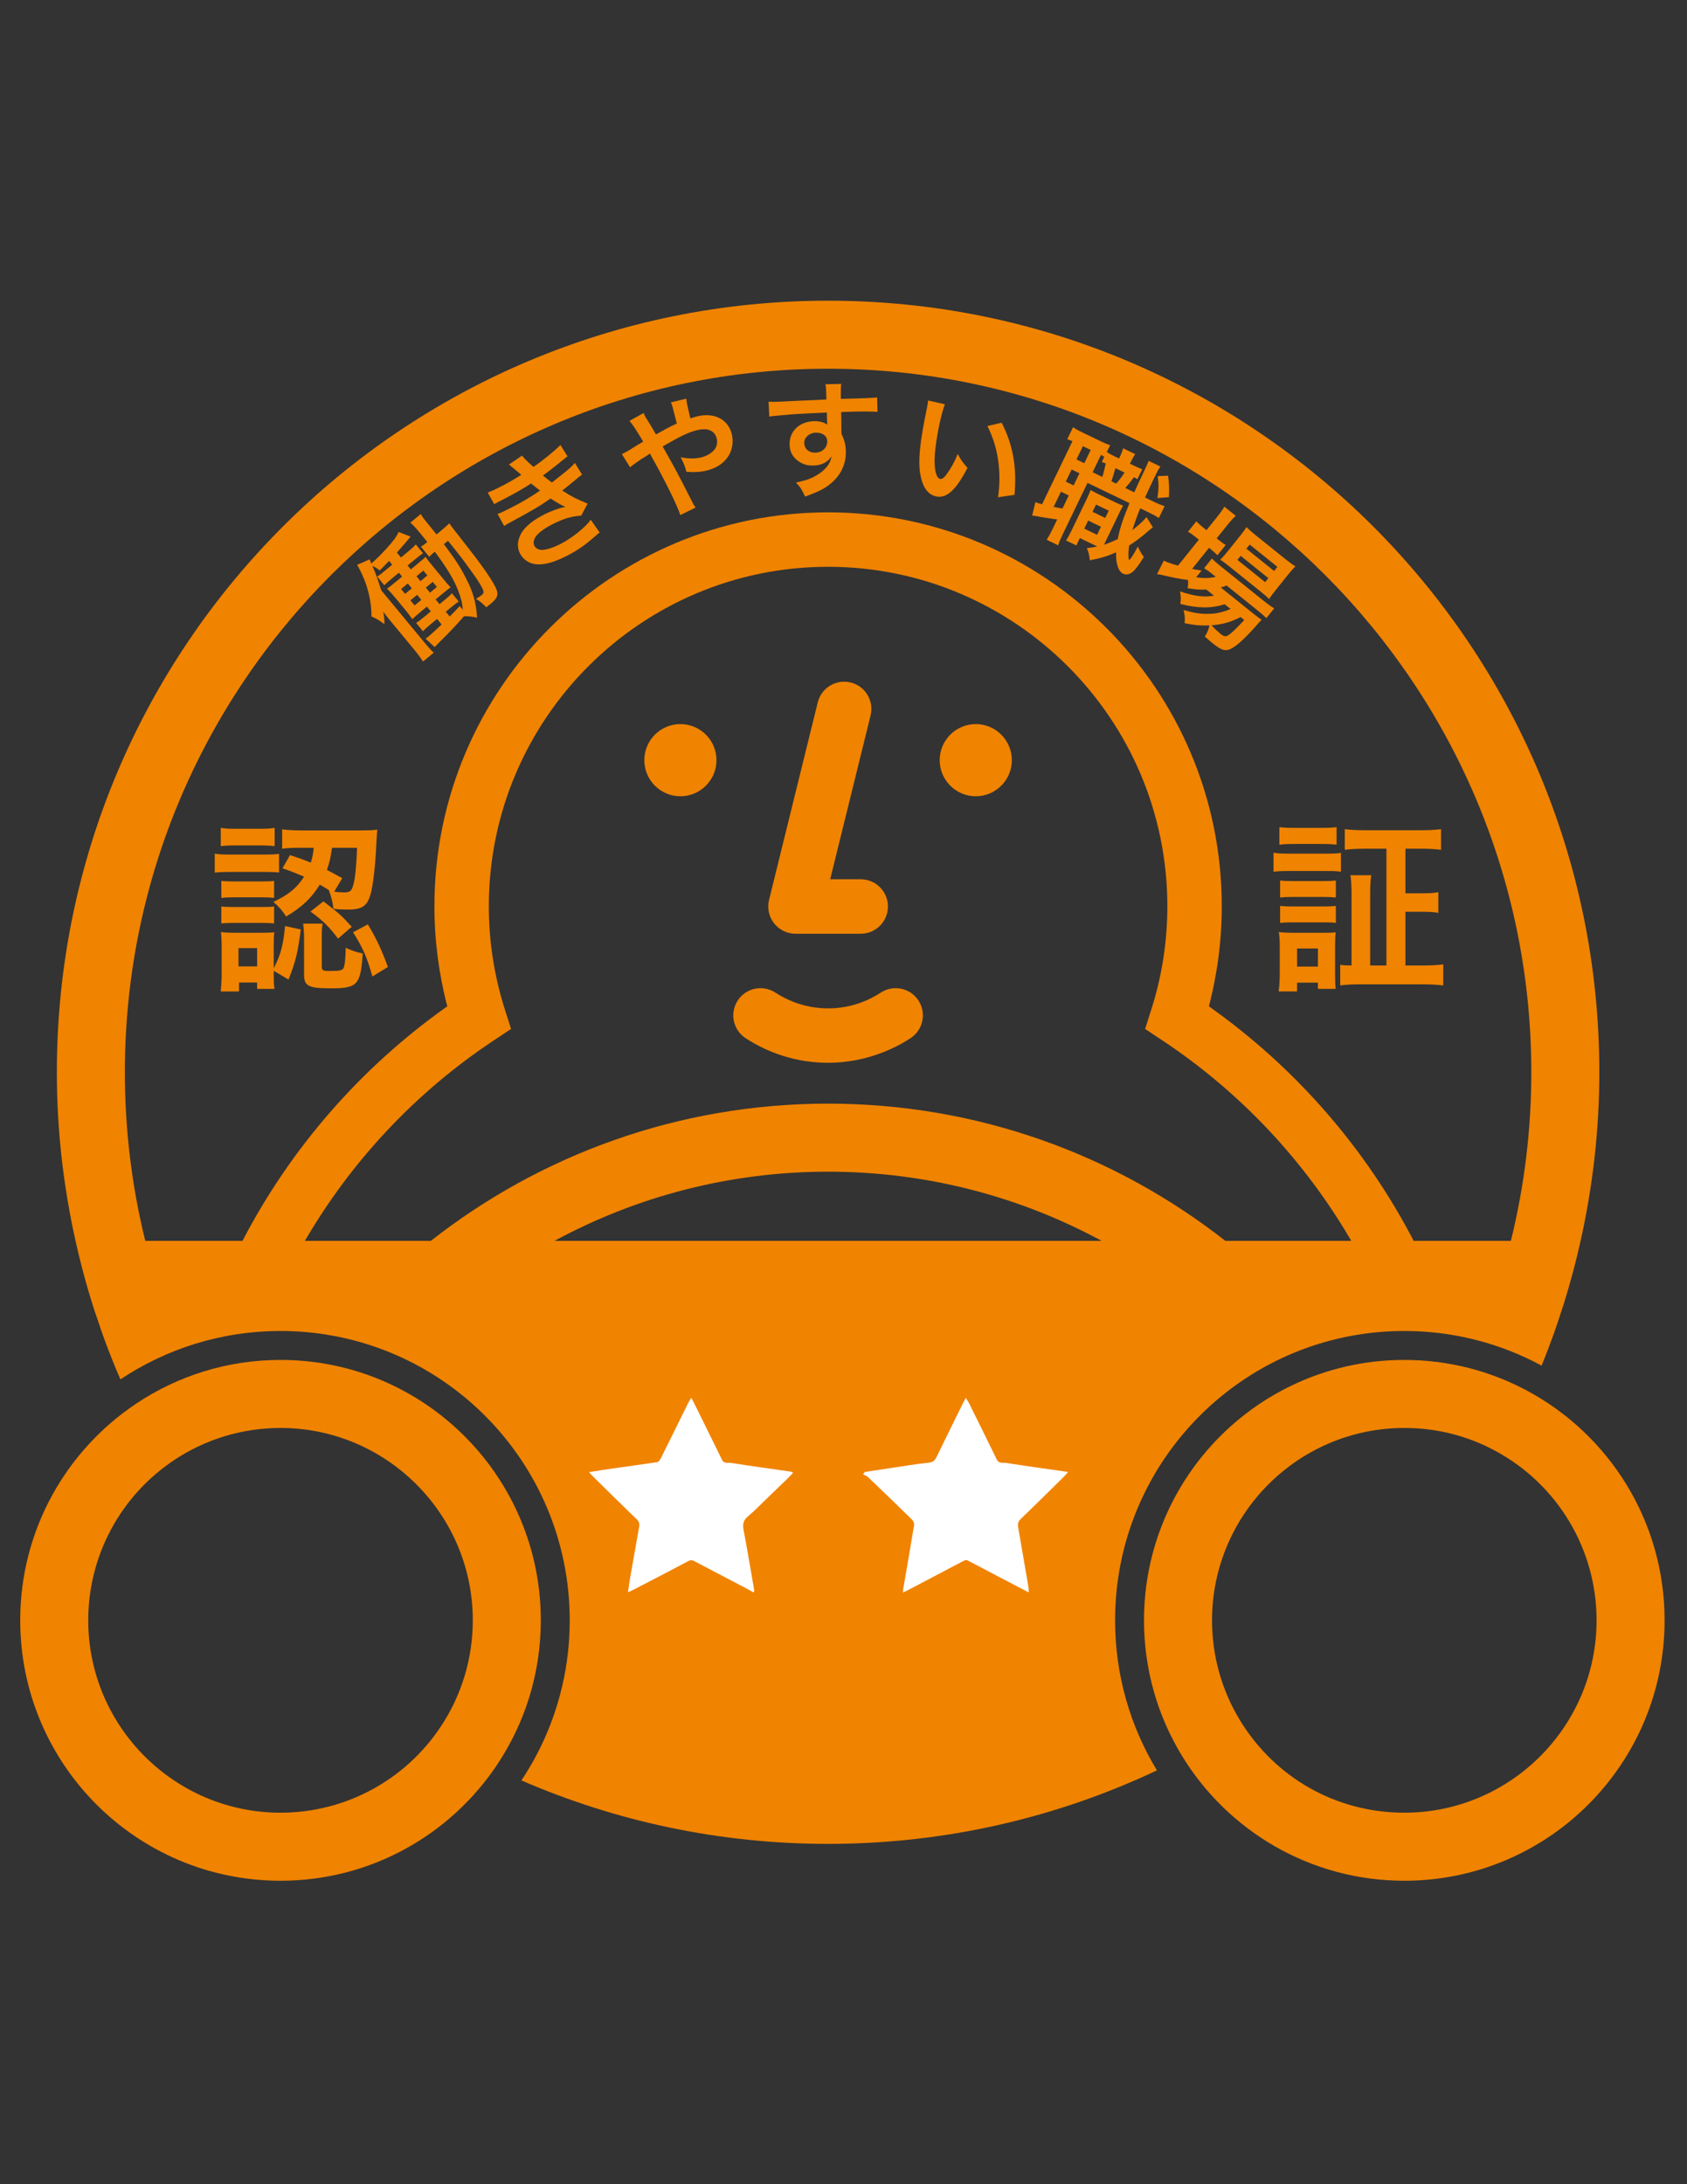
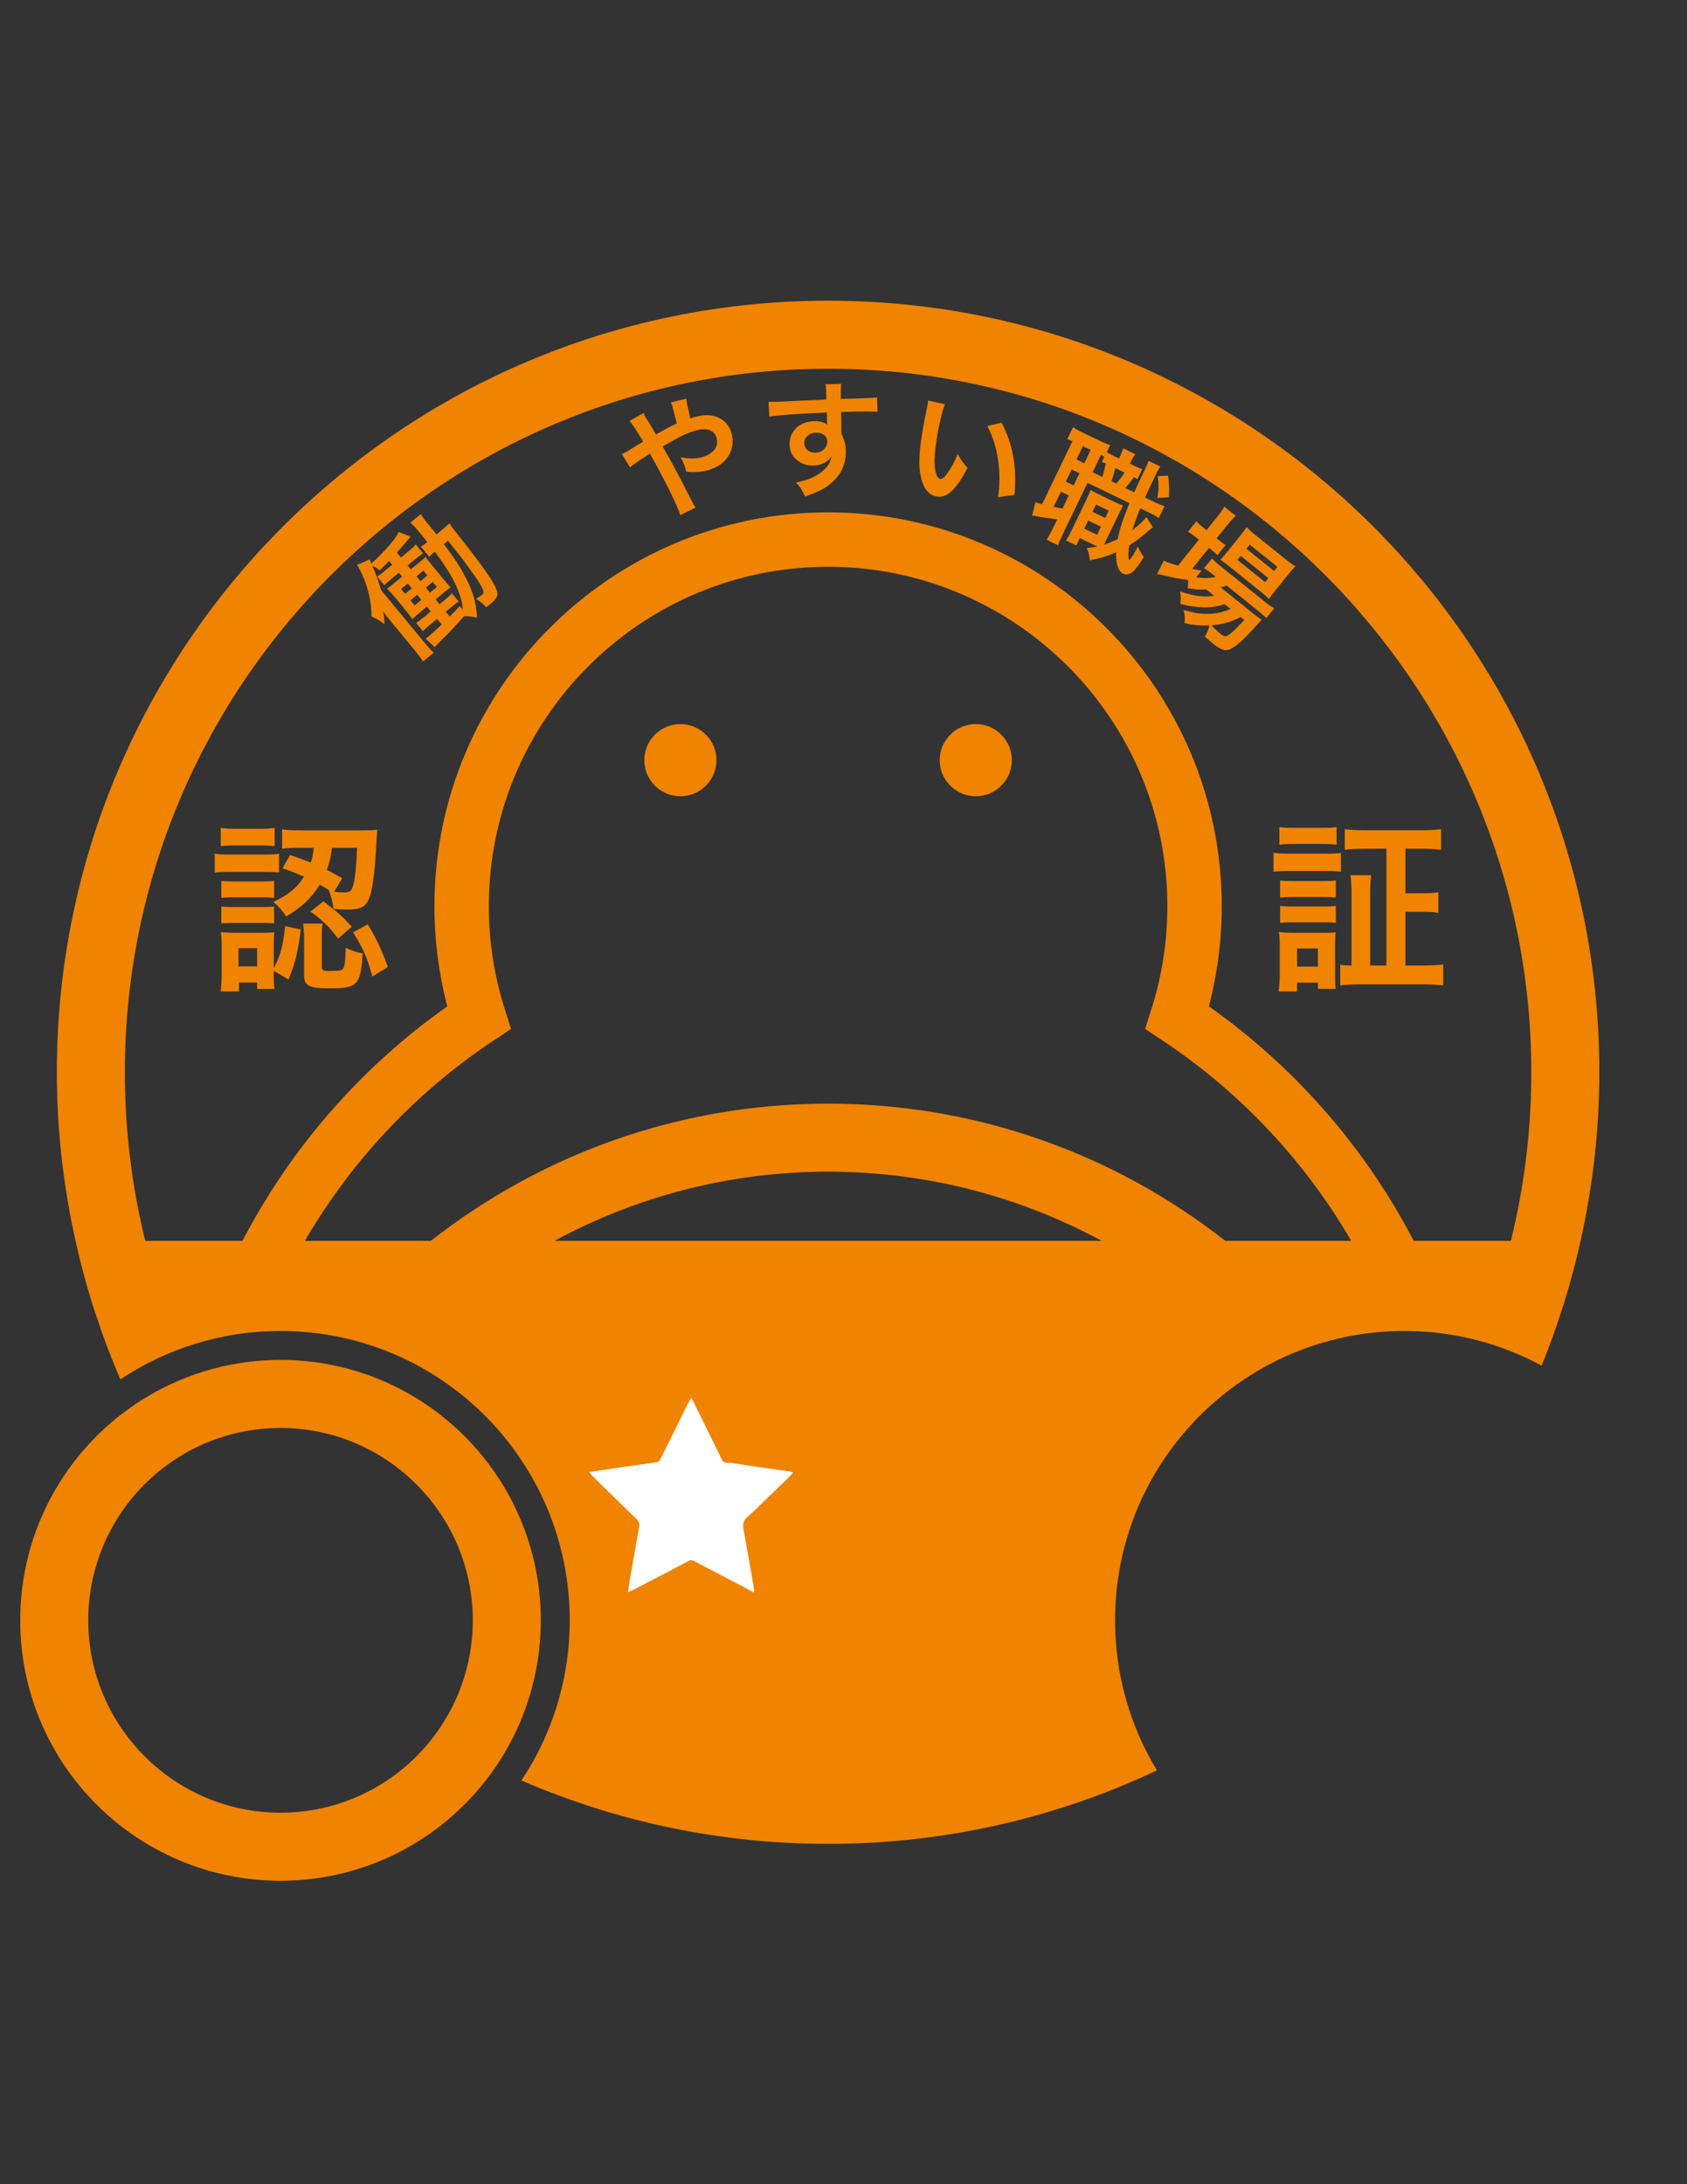
<svg xmlns="http://www.w3.org/2000/svg" version="1.1" id="main" x="0px" y="0px" viewBox="0 0 612 792" enable-background="new 0 0 612 792" xml:space="preserve">
  <rect x="0" y="0" width="612" height="792" fill="#333333" stroke="none" />
  <path fill="#F08300" d="M567.375,472.548c1.099-3.505,2.107-7.049,3.072-10.611c0.047-0.178,0.1-0.356,0.147-0.534  c1.014-3.786,1.945-7.606,2.805-11.453c0-0.003,0-0.005,0-0.008c4.396-19.684,6.793-40.118,6.793-61.127  c0-154.521-125.264-279.785-279.785-279.785S20.624,234.292,20.624,388.814c0,21.007,2.384,41.447,6.777,61.127  c0,0.003,0,0.003,0,0.003c1.935,8.67,4.243,17.193,6.961,25.54c0.163,0.504,0.354,0.997,0.522,1.503  c1.208,3.638,2.446,7.263,3.797,10.832c1.571,4.165,3.234,8.284,5,12.35c8.317-5.536,17.465-9.923,27.221-12.927  c9.757-3.003,20.119-4.619,30.861-4.619c50.702,0,93.003,35.964,102.787,83.775c1.397,6.828,2.131,13.899,2.131,21.146  c0,8.048-0.908,15.886-2.626,23.415c-1.146,5.019-2.652,9.9-4.49,14.617c-2.756,7.074-6.257,13.777-10.407,20.011  c34.098,14.794,71.711,23.013,111.249,23.013c42.677,0,83.114-9.572,119.305-26.659c-9.64-15.861-15.186-34.482-15.186-54.396  c0-7.246,0.733-14.317,2.13-21.146c9.783-47.812,52.087-83.775,102.788-83.775c13.519,0,26.437,2.56,38.301,7.216  c3.955,1.552,7.794,3.338,11.498,5.338c1.55-3.768,3.007-7.585,4.391-11.439c0.976-2.702,1.856-5.446,2.752-8.187  C566.711,474.548,567.063,473.556,567.375,472.548 M45.299,388.814c0-140.668,114.442-255.109,255.109-255.109  S555.52,248.146,555.52,388.814c0,20.808-2.512,41.248-7.41,61.127h-35.261c-17.369-33.386-42.619-62.65-74.298-85.05  c3.104-11.824,4.675-24.001,4.675-36.296c0-78.747-64.067-142.814-142.818-142.814c-78.747,0-142.813,64.067-142.813,142.814  c0,12.292,1.57,24.469,4.672,36.294c-31.677,22.402-56.927,51.666-74.296,85.052H52.7C47.806,430.08,45.299,409.642,45.299,388.814   M183.14,366.002c-3.853-12.088-5.805-24.673-5.805-37.407c0-67.863,55.212-123.074,123.073-123.074  c67.865,0,123.077,55.211,123.077,123.074c0,12.737-1.952,25.322-5.805,37.406l-2.265,7.103l6.213,4.122  c28.658,18.999,51.858,44.017,68.578,72.716h-45.679c-39.724-31.141-89.732-49.758-144.12-49.758s-104.396,18.617-144.118,49.758  h-45.68c16.719-28.698,39.919-53.717,68.576-72.716l6.215-4.122L183.14,366.002z M201.175,449.941  c29.545-15.989,63.346-25.082,99.233-25.082s69.688,9.093,99.234,25.082H201.175z" />
  <path fill="#F08300" d="M101.764,517.789c38.461,0,69.752,31.292,69.752,69.751c0,13.792-4.024,27.13-11.638,38.57  c-12.994,19.523-34.719,31.183-58.114,31.183c-38.461,0-69.752-31.292-69.752-69.753c0-23.382,11.648-45.103,31.157-58.098  C74.615,521.818,87.961,517.789,101.764,517.789 M101.764,493.115c-19.334,0-37.305,5.82-52.273,15.79  c-25.406,16.923-42.154,45.82-42.154,78.636c0,52.15,42.277,94.43,94.428,94.43c32.831,0,61.736-16.765,78.656-42.19  c9.958-14.962,15.772-32.918,15.772-52.239C196.191,535.392,153.914,493.115,101.764,493.115" />
-   <path fill="#F08300" d="M509.445,517.789c11.724,0,22.858,2.804,33.093,8.333c22.613,12.219,36.659,35.752,36.659,61.418  c0,38.461-31.29,69.753-69.752,69.753c-24.579,0-46.886-12.563-59.671-33.605c-6.595-10.855-10.08-23.355-10.08-36.147  C439.694,549.081,470.985,517.789,509.445,517.789 M509.445,493.115c-52.149,0-94.428,42.276-94.428,94.426  c0,17.925,4.993,34.684,13.667,48.958c16.562,27.26,46.534,45.471,80.761,45.471c52.15,0,94.429-42.277,94.429-94.429  c0-35.93-20.071-67.168-49.611-83.127C540.931,497.21,525.667,493.115,509.445,493.115" />
-   <path fill="#F08300" d="M312.255,338.575h-23.684c-3.033,0-5.898-1.395-7.769-3.783c-1.871-2.39-2.54-5.505-1.814-8.451  l17.671-71.65c1.306-5.292,6.653-8.516,11.947-7.22c5.291,1.307,8.526,6.655,7.221,11.948l-14.654,59.416h11.082  c5.451,0,9.868,4.421,9.868,9.871C322.123,334.155,317.706,338.575,312.255,338.575" />
  <path fill="#F08300" d="M367.069,275.644c0,7.227-5.859,13.084-13.085,13.084s-13.083-5.857-13.083-13.084  s5.857-13.083,13.083-13.083S367.069,268.417,367.069,275.644" />
  <path fill="#F08300" d="M259.915,275.644c0,7.227-5.858,13.084-13.083,13.084c-7.227,0-13.085-5.857-13.085-13.084  s5.858-13.083,13.085-13.083C254.058,262.56,259.915,268.417,259.915,275.644" />
-   <path fill="#F08300" d="M300.392,385.374c-0.334,0-0.672-0.002-1.012-0.008c-12.973-0.244-22.871-4.985-28.89-8.918  c-4.562-2.983-5.843-9.098-2.862-13.662c2.983-4.56,9.094-5.846,13.663-2.862c3.851,2.515,10.178,5.548,18.461,5.703  c9.367,0.233,16.402-3.499,19.777-5.704c4.565-2.982,10.678-1.699,13.662,2.865c2.982,4.563,1.699,10.68-2.863,13.661  C325.169,379.817,314.514,385.374,300.392,385.374" />
  <path fill="#F08300" d="M161.033,197.313c4.396,5.888,5.864,8.164,7.995,12.314c2.578,4.907,3.74,9.032,4.047,14.337  c-1.937-0.41-3.057-0.548-4.742-0.515c-3.195,3.646-5.03,5.577-9.101,9.594c-0.644,0.651-1.037,1.034-1.512,1.605l-3.367-3.071  c0.451-0.313,0.76-0.511,1.077-0.771c1.123-0.93,2.828-2.516,4.784-4.37l-1.654-2.003l-2.53,2.091  c-1.335,1.104-1.902,1.632-2.588,2.377l-2.498-3.021c0.79-0.475,1.451-0.963,2.821-2.096l2.529-2.09l-1.424-1.722l-2.142,1.772  c-1.44,1.191-2.114,1.807-3.145,2.777c-0.998-1.423-1.515-2.119-2.851-3.734l-3.252-3.935c-1.336-1.616-1.808-2.115-3.075-3.432  c0.896-0.563,1.353-0.94,3.284-2.538l2.179-1.8l-1.163-1.406l-2.669,2.208c-1.23,1.016-1.868,1.604-2.617,2.342l-2.614-3.161  c0.79-0.476,1.415-0.935,2.82-2.097l2.67-2.207l-1.134-1.369c-1.288,1.302-1.757,1.808-3.403,3.464  c-1.146-0.885-1.513-1.114-2.662-1.644c1.406,3.274,1.69,4.044,3.182,8.784l15.393,18.616c1.568,1.898,2.33,2.747,3.661,4.07  l-3.863,3.195c-0.935-1.416-1.91-2.738-3.42-4.565l-7.697-9.308c-1.307-1.58-2.207-2.67-3.356-4.204  c0.354,1.718,0.445,2.471,0.478,4.513c-2.49-1.725-2.916-2.024-4.722-2.777c0.042-6.245-1.765-12.793-5.186-18.719l4.561-1.996  c0.202,0.603,0.195,0.667,0.566,1.543c2.441-2.197,3.548-3.29,5.431-5.376c2.56-2.769,3.792-4.497,4.493-6.081l4.341,1.673  c-2.703,3.241-3.206,3.775-4.982,5.775l1.48,1.792l2.775-2.294c1.264-1.046,1.867-1.603,2.594-2.441l2.644,3.198  c-0.901,0.627-1.599,1.143-2.827,2.16l-2.776,2.294l1.162,1.405l2.704-2.237c1.721-1.423,2.073-1.712,2.647-2.307  c0.766,1.143,0.881,1.283,2.596,3.354l3.571,4.32c1.51,1.828,1.976,2.389,2.917,3.385c-1.147,0.83-1.464,1.092-2.868,2.254  l-2.565,2.12l1.424,1.721l2.107-1.743c1.229-1.017,1.763-1.516,2.378-2.202l2.497,3.02c-0.684,0.389-1.416,0.935-2.469,1.806  l-2.249,1.859l1.424,1.721c1.429-1.419,1.968-1.983,3.627-3.768l1.104,1.335c-0.131-2.375-0.649-4.432-1.879-7.494  c-1.382-3.53-4.125-8.063-8.265-13.571c-1.018,0.843-1.376,1.197-1.991,1.883l-3.049-3.688c0.754-0.447,1.241-0.79,2.329-1.689  c-0.93-1.124-1.591-1.996-2.347-2.909c-2.062-2.494-2.858-3.315-3.818-4.117l3.794-3.137c0.521,0.988,1.154,1.825,3.158,4.249  c0.377,0.456,0.436,0.526,2.55,3.155l1.581-1.306c1.476-1.221,2.148-1.836,3.075-2.72c0.707,1.071,2.322,3.166,7.205,9.358  c5.14,6.573,8.808,11.938,9.831,14.464c0.874,2.058,0.395,3.34-1.958,5.286c-0.421,0.348-0.772,0.639-1.68,1.33  c-1.476-1.499-2.465-2.337-3.758-3.042c0.72-0.418,1.825-1.155,2.141-1.416c0.878-0.726,0.804-1.316-0.215-3.193  c-0.944-1.644-2.018-3.299-4.514-6.677c-2.863-3.961-2.863-3.961-7.554-9.78L161.033,197.313z M145.508,213.582l1.451,1.756  l2.425-2.003l-1.453-1.757L145.508,213.582z M148.904,217.69l1.511,1.826l2.423-2.002l-1.51-1.828L148.904,217.69z M155.038,208.657  l-1.452-1.758l-2.496,2.063l1.454,1.755L155.038,208.657z M158.494,212.836l-1.511-1.826l-2.493,2.062l1.51,1.827L158.494,212.836z" />
-   <path fill="#F08300" d="M176.935,178.606c1.242-0.469,2.2-0.896,3.995-1.793c3.097-1.548,5.238-2.77,8.173-4.645  c-0.285-0.265-0.285-0.265-0.978-0.836c-2.202-1.854-3.403-2.833-3.485-2.893l4.748-3.24c0.674,0.937,1.692,1.958,4.137,4.097  c3.241-2.181,7.441-5.603,9.785-7.947l2.567,4.118c-0.367,0.285-0.367,0.285-1.244,0.978c-2.404,2.017-6.481,5.176-7.663,5.971  c1.404,1.182,1.915,1.589,3.26,2.547c3.138-2.485,4.81-3.83,5.034-3.994c2.038-1.731,2.446-2.139,3.282-3.117l2.628,4.24  c-0.713,0.509-1.488,1.1-2.304,1.813c-1.467,1.243-2.669,2.2-3.546,2.894c-0.917,0.712-0.917,0.712-1.344,1.079  c3.87,2.447,4.951,2.976,9.19,4.73l-2.305,4.361c-3.545,0.244-6.215,1.017-10.209,3.014c-3.098,1.549-5.259,3.138-6.279,4.564  c-0.815,1.223-1,2.384-0.511,3.362c0.49,0.979,1.652,1.571,2.936,1.488c1.588-0.081,3.912-0.835,6.277-2.015  c4.24-2.12,9.376-6.215,11.231-8.926l3.24,4.648c-0.714,0.508-0.714,0.508-2.345,1.936c-2.997,2.669-6.155,4.807-9.743,6.601  c-4.688,2.343-7.969,3.219-10.944,2.973c-2.568-0.245-4.789-1.732-5.931-4.015c-1.1-2.202-0.896-4.851,0.593-7.379  c1.447-2.405,4.362-4.727,8.48-6.785c2.486-1.243,4.993-2.14,7.479-2.668c-0.958-0.286-2.303-1.041-5.421-2.998  c-3.995,2.812-6.522,4.279-15.225,8.985c-0.673,0.386-0.958,0.529-1.61,0.957l-2.384-4.361c1.264-0.428,1.508-0.551,4.28-1.936  c4.28-2.139,7.542-4.075,11.149-6.541c-0.489-0.365-0.774-0.53-1.487-1.141c-0.835-0.653-1.08-0.836-1.772-1.407  c-3.079,1.997-5.933,3.627-10.641,6.031c-1.711,0.855-1.894,0.998-2.731,1.466L176.935,178.606z" />
  <path fill="#F08300" d="M241.969,155.317c1.168-0.607,1.879-0.963,3.567-1.742c-0.21-0.886-0.21-0.886-0.625-2.427  c-0.966-3.847-1.04-4.158-1.535-5.256l5.585-1.333c0.15,1.417,0.15,1.417,1.471,7.146c1.042-0.342,1.652-0.535,2.539-0.747  c6.251-1.49,11.23,1.117,12.531,6.57c0.708,2.969,0.067,6.168-1.75,8.569c-1.67,2.226-4.207,3.768-7.577,4.572  c-2.173,0.519-4.628,0.636-7.167,0.399c-0.553-2.118-0.886-2.928-2.1-5.263c2.947,0.563,5.245,0.575,7.506,0.037  c1.905-0.456,3.509-1.4,4.661-2.659c0.951-1.118,1.288-2.65,0.919-4.202c-0.668-2.792-3.23-3.915-6.954-3.026  c-3.148,0.751-5.681,1.917-12.645,5.921c5.045,8.964,5.467,9.754,10.772,20.202c0.444,0.879,0.607,1.168,1.174,1.969l-5.535,2.727  c-1.069-3.495-6.014-13.418-11.037-22.294c-0.514,0.404-0.603,0.424-2.026,1.328c-1.48,0.868-4.165,2.773-5.179,3.625l-2.966-4.773  c1.222-0.574,1.765-0.843,3.757-2.116c1.671-1.055,2.004-1.228,3.973-2.4c-2.366-4.026-3.769-6.176-4.981-7.526l5.126-2.863  c0.605,1.355,0.605,1.355,2.8,4.86c0.619,1.024,0.934,1.557,1.682,2.925L241.969,155.317z" />
  <path fill="#F08300" d="M305.229,156.294c0.002,0.183,0.055,0.547,0.063,1.093c1.035,2.08,1.521,3.941,1.561,6.4  c0.077,4.967-2.22,9.288-6.593,12.412c-1.891,1.352-3.973,2.342-8.187,3.868c-1.32-2.803-1.788-3.48-3.317-5.096  c3.725-0.79,5.583-1.457,7.703-2.768c3.071-1.826,4.856-4.179,5.178-6.736c-1.287,2.117-3.638,3.294-6.646,3.342  c-2.096,0.034-3.744-0.44-5.311-1.556c-2.167-1.514-3.201-3.503-3.243-6.1c-0.077-4.83,3.649-8.353,8.934-8.438  c1.958-0.03,3.699,0.443,4.76,1.291c-0.05-0.226-0.05-0.226-0.055-0.545c-0.045-0.09-0.086-2.642-0.107-3.872  c-6.512,0.286-10.794,0.492-12.796,0.66c-6.871,0.612-6.871,0.612-8.098,0.814l-0.27-5.419c1.004,0.075,1.414,0.069,2.233,0.055  c1.139-0.018,1.868-0.03,7.742-0.352c2.961-0.139,3.416-0.146,7.151-0.297c1.503-0.069,1.503-0.069,3.871-0.199  c-0.114-4.328-0.114-4.328-0.362-5.509l5.739-0.138c-0.158,1.416-0.157,1.507-0.138,5.426c7.923-0.173,11.479-0.322,13.161-0.53  l0.126,5.238c-1.686-0.109-3.873-0.166-7.656-0.104c-1.094,0.018-1.914,0.03-5.512,0.18l0.049,2.96L305.229,156.294z   M295.942,156.899c-2.325,0.037-4.212,1.708-4.179,3.712c0.034,2.097,1.651,3.573,3.93,3.537c2.597-0.04,4.437-1.803,4.399-4.171  C300.062,158.064,298.448,156.858,295.942,156.899" />
  <path fill="#F08300" d="M342.783,146.582c-0.589,1.596-1.207,3.746-1.865,6.68c-0.863,3.87-1.702,9.286-1.817,12.108  c-0.277,4.794,0.509,7.959,1.932,8.276c0.667,0.149,1.438-0.378,2.252-1.504c1.603-2.163,3-4.652,4.154-7.523  c1.158,2.127,1.723,2.953,3.543,5.042c-4.25,8.155-7.634,11.181-11.415,10.337c-2.98-0.667-4.896-3.382-5.721-8.049  c-0.828-4.855-0.188-11.482,2.387-23.842c0.304-1.566,0.37-1.877,0.459-2.885L342.783,146.582z M363.374,153.283  c4.104,7.968,5.558,16.091,4.659,26.163l-5.981,0.858c0.667-4.241,0.679-9.095,0.026-13.49c-0.608-4.384-1.938-8.464-3.874-12.351  L363.374,153.283z" />
  <path fill="#F08300" d="M412.62,173.755c-0.905-0.538-0.905-0.538-1.271-0.716c-1.102,1.545-2.101,2.781-3.146,3.898l3.284,1.583  c1.304-2.912,1.304-2.912,3.894-8.392c0.792-1.641,0.929-2.03,1.302-3.016l4.268,2.058c-0.897,1.338-1.215,1.994-2.718,5.115  c-0.691,1.437-2.293,4.864-2.845,6.115l2.38,1.148c2.461,1.186,3.303,1.541,4.717,1.968l-2.078,4.312  c-1.44-0.897-2.077-1.255-4.498-2.422l-2.258-1.089c-1.339,3.302-2.143,5.596-2.842,7.889c2.074-1.58,4.229-3.526,5.108-4.721  l2.313,3.696c-0.482,0.374-1.167,0.954-1.852,1.535c-1.971,1.781-4.654,3.777-6.753,5.091c-0.237,1.961-0.306,2.939-0.226,4.039  c0.052,0.834,0.116,1.12,0.198,1.16c0.29,0.138,1.507-1.653,3.192-4.837c0.609,1.459,1.387,2.793,2.172,3.78  c-1.853,3.002-2.951,4.445-4.078,5.42c-1.167,0.954-2.389,1.175-3.452,0.662c-1.728-0.831-2.704-3.732-2.54-7.749  c-3.22,1.433-5.694,2.162-9.535,2.89c-0.235-2.137-0.428-2.787-1.063-4.408c1.891-0.251,2.602-0.363,3.74-0.624l-6.281-3.026  l-1.288,2.667l-3.692-1.782c0.657-1.149,1.233-2.137,1.884-3.491l5.361-11.125c0.87-1.806,1.066-2.318,1.64-3.713  c0.657,0.418,1.089,0.677,2.526,1.371l6.525,3.145c1.189,0.574,1.744,0.79,2.729,1.163c-0.538,0.905-0.835,1.52-1.843,3.614  l-4.233,8.785c-0.673,1.395-0.673,1.395-0.852,1.764c1.683-0.554,3.142-1.167,4.982-2.049c0.742-3.842,1.756-6.893,4.254-13.024  l-15.226-7.338l-8.767,18.184c-1.029,2.134-1.482,3.181-1.891,4.45l-4.146-1.999c0.698-1.13,1.39-2.364,2.321-4.292l1.484-3.079  c-2.082-0.296-4.311-0.611-5.943-0.893c-2.168-0.437-2.311-0.456-3.146-0.504l1.194-4.888c0.451,0.217,1.104,0.431,2.414,0.759  l11.02-22.864c-0.881-0.374-1.272-0.512-1.884-0.708l2.096-4.351c0.804,0.539,1.708,1.076,3.351,1.867l6.446,3.107  c1.762,0.85,2.644,1.225,3.669,1.516l-1.208,2.503c0.763,0.519,1.399,0.877,2.466,1.391l1.971,0.95l0.121-0.247  c0.79-1.642,1.064-2.42,1.354-3.443l4.394,2.116c-0.619,0.866-1.037,1.627-1.807,3.228l-0.121,0.247l1.478,0.712  c1.478,0.712,2.114,0.968,2.976,1.282L412.62,173.755z M382.235,183.795c1.512,0.323,1.941,0.379,3.209,0.584l2.277-4.72  l-2.834-1.365L382.235,183.795z M386.647,174.641l2.834,1.366l2.114-4.392l-2.831-1.364L386.647,174.641z M390.524,166.596  l2.834,1.364l2.313-4.803l-2.831-1.364L390.524,166.596z M393.356,191.685l4.64,2.235l1.405-2.915l-4.641-2.236L393.356,191.685z   M396.346,185.588l4.597,2.215l1.267-2.626l-4.596-2.216L396.346,185.588z M399.91,172.939c0.388-1.329,0.834-2.986,1.235-4.868  c-0.637-0.256-0.802-0.334-1.454-0.549l0.908-1.889c-0.553-0.317-0.717-0.397-1.19-0.675l-3.03,6.28L399.91,172.939z   M404.635,169.754c-0.329,1.308-0.795,2.905-1.439,4.769l1.728,0.832c0.979-1.095,2.041-2.455,3.037-3.999L404.635,169.754z   M423.752,172.492c0.388,2.969,0.454,4.62,0.297,7.78l-4.156,0.327c0.481-3.411,0.5-5.021,0.089-7.951L423.752,172.492z" />
  <path fill="#F08300" d="M437.628,213.768c-2.545,0.116-3.756,0.02-6.792-0.492c0.199-1.124,0.221-1.515,0.161-2.966  c-3.022-0.384-5.508-0.859-10.065-1.951c-0.064,0.008-0.324-0.029-0.69-0.087c-0.1-0.021-0.269-0.1-0.496-0.108l2.449-4.868  c1.133,0.557,2.782,1.124,5.156,1.805l7.563-9.413l-1.03-0.828c-1.03-0.828-1.872-1.448-2.912-2.048l3.054-3.801  c0.705,0.798,1.493,1.49,2.665,2.433l0.993,0.798l3.539-4.404c1.457-1.811,2.24-2.933,2.957-4.114l4.117,3.311  c-1.09,0.994-1.897,1.924-3.409,3.808l-3.513,4.369l0.64,0.513c1.172,0.942,1.914,1.477,2.638,1.884l-2.996,3.73  c-0.77-0.793-1.413-1.371-2.374-2.141l-0.675-0.542l-6.138,7.637c1.359,0.273,1.786,0.324,3.437,0.598l-1.971,2.451  c2.897,0.397,4.995,0.331,7.108-0.19l-0.78-0.628c-1.489-1.2-2.508-1.899-3.443-2.477l2.852-3.552  c0.704,0.798,1.6,1.576,3.197,2.861l15.521,12.474c1.704,1.37,2.861,2.184,3.866,2.755l-2.854,3.552  c-0.909-0.906-2.017-1.855-3.544-3.081l-10.869-8.735c-0.776,0.312-1.15,0.417-2.129,0.686l11.294,9.077  c1.74,1.398,2.446,1.905,3.533,2.662c-0.529,0.511-0.935,0.945-1.829,1.982c-3.772,4.333-7.186,7.492-9.219,8.49  c-2.021,1.063-3.529,0.611-6.655-1.899c-0.957-0.771-1.572-1.321-2.898-2.504c0.916-1.428,1.372-2.581,1.667-4.039  c-3.261,0.127-5.551-0.077-9-0.803c0.163-1.799,0.076-2.861-0.388-4.755c4.211,1.162,6.414,1.473,9.547,1.36  c2.458-0.074,4.762-0.616,7.491-1.756l-2.132-1.713c-4.819,1.562-9.815,1.523-16.092-0.127c0.282-1.587,0.233-2.619-0.103-4.525  c5.248,1.762,8.762,2.189,12.322,1.542L437.628,213.768z M450.06,223.759c-3.812,1.905-6.738,2.71-10.565,2.964  c1.285,1.384,2.402,2.397,3.432,3.225c1.313,1.056,1.989,1.014,3.535-0.255c1.247-1.044,2.681-2.465,4.914-4.879L450.06,223.759z   M446.059,205.461c-1.384-1.113-2.586-2.02-3.381-2.483c0.903-0.91,1.767-1.911,2.908-3.332l4.168-5.185  c1.227-1.529,1.679-2.16,2.457-3.347c0.986,1.027,1.773,1.719,3.443,3.06l10.334,8.307c1.779,1.427,2.803,2.191,3.944,2.876  c-0.904,0.909-1.511,1.591-2.969,3.402l-3.937,4.902c-1.256,1.562-2.048,2.622-2.602,3.524c-0.687-0.671-1.723-1.562-3.142-2.704  L446.059,205.461z M448.904,203.011l10.052,8.078l1.169-1.457l-10.05-8.078L448.904,203.011z M452.158,198.962l10.054,8.077  l1.197-1.491l-10.053-8.078L452.158,198.962z" />
  <path fill="#F08300" d="M77.899,309.536c1.458,0.264,2.851,0.331,5.303,0.331h12.725c2.784,0,3.911-0.067,5.302-0.265v6.76  c-1.591-0.132-2.452-0.199-5.037-0.199h-12.99c-2.253,0-3.579,0.067-5.303,0.266V309.536z M80.086,300.191  c1.724,0.264,2.716,0.33,5.368,0.33h8.815c2.584,0,3.645-0.066,5.368-0.33v6.626c-1.789-0.199-3.05-0.265-5.368-0.265h-8.815  c-2.318,0-3.711,0.066-5.368,0.265V300.191z M99.306,353.476c0,2.583,0.065,3.844,0.264,5.103h-6.296v-2.32h-6.562v3.248h-6.626  c0.199-2.187,0.332-4.374,0.332-6.495v-9.809c0-2.055-0.066-3.314-0.265-5.236c1.524,0.199,2.784,0.265,5.169,0.265h9.675  c2.386,0,3.514-0.066,4.507-0.199c-0.133,1.061-0.199,2.253-0.199,4.771v8.285c2.452-4.706,3.447-8.218,4.109-15.31l5.699,1.26  c-1.061,8.284-1.789,11.465-4.441,18.16l-5.367-3.183V353.476z M80.285,319.411c1.26,0.132,2.121,0.199,4.175,0.199h10.935  c2.122,0,3.05-0.067,4.043-0.199v6.164c-1.458-0.134-2.186-0.199-4.043-0.199H84.46c-1.989,0-3.048,0.065-4.175,0.199V319.411z   M80.285,328.689c1.26,0.132,2.121,0.199,4.175,0.199h10.869c2.188,0,3.116-0.067,4.109-0.199v6.163  c-1.127-0.132-2.252-0.198-4.175-0.198H84.395c-1.923,0-2.717,0.066-4.11,0.198V328.689z M86.515,350.426h6.759V343.8h-6.759  V350.426z M105.205,310.065c3.711,1.194,5.037,1.724,7.555,2.717c0.596-1.987,0.795-2.916,1.061-5.367h-4.374  c-3.512,0-5.103,0.065-7.092,0.331v-7.026c1.923,0.265,4.508,0.398,7.224,0.398h21.075c2.717,0,4.641-0.066,6.231-0.265  c-0.133,1.06-0.133,1.126-0.399,5.766c-0.264,6.627-1.059,13.454-1.789,16.569c-1.192,5.235-3.048,6.627-8.483,6.627  c-1.921,0-3.379-0.066-5.236-0.265c-0.397-2.851-0.662-3.976-1.656-6.628l0.398,0.132c-1.592-1.059-2.32-1.523-3.712-2.252  c-3.181,5.037-6.364,8.019-12.195,11.531c-1.525-2.318-2.517-3.445-4.639-5.3c5.5-2.585,8.55-5.104,11.135-9.146  c-2.784-1.192-4.043-1.724-7.822-3.048L105.205,310.065z M116.736,350.359c0,1.525,0.332,1.724,2.849,1.724  c3.778,0,4.64-0.199,5.104-1.192c0.396-0.862,0.663-3.512,0.729-7.224c2.252,1.06,3.776,1.591,6.163,2.054  c-0.729,11.399-1.92,12.658-11.465,12.658c-8.151,0-9.808-0.795-9.808-4.903v-13.653c0-1.657-0.132-3.181-0.331-4.905h7.09  c-0.265,1.326-0.332,2.254-0.332,4.242V350.359z M117.333,326.833c6.096,4.705,6.295,4.904,10.272,9.212l-4.97,4.308  c-2.983-4.042-5.634-6.694-10.008-9.809L117.333,326.833z M120.448,307.415c-0.53,3.711-0.863,5.169-1.855,8.018  c1.921,0.995,2.784,1.459,5.566,2.984l-2.916,4.904c1.259,0.198,2.518,0.264,3.646,0.264c2.054,0,2.717-0.531,3.313-2.849  c0.663-2.453,1.061-6.429,1.326-13.321H120.448z M133.437,335.183c3.048,5.037,4.905,8.948,7.29,15.442l-5.633,3.447  c-2.12-7.423-3.445-10.34-7.025-16.039L133.437,335.183z" />
  <path fill="#F08300" d="M462.005,309.204c1.589,0.266,2.85,0.331,5.302,0.331h13.852c2.717,0,3.777-0.065,5.303-0.264v6.826  c-1.394-0.199-2.257-0.265-5.037-0.265h-14.117c-2.317,0-3.713,0.065-5.301,0.265L462.005,309.204L462.005,309.204z M463.86,359.506  c0.266-1.989,0.397-4.175,0.397-6.495v-9.809c0-2.121-0.065-3.579-0.331-5.236c1.656,0.199,3.181,0.265,5.104,0.265h11.068  c2.582,0,3.313,0,4.439-0.2c-0.13,1.326-0.199,2.386-0.199,4.772v10.604c0,2.717,0.069,3.976,0.199,5.169h-6.429v-2.253h-7.556  v3.181H463.86z M464.126,299.926c1.724,0.199,2.851,0.266,5.501,0.266h9.677c2.715,0,3.843-0.067,5.565-0.266v6.361  c-1.656-0.197-3.049-0.264-5.565-0.264h-9.677c-2.453,0-3.909,0.067-5.501,0.264V299.926z M464.391,319.277  c1.327,0.134,2.188,0.199,4.375,0.199h11.599c2.185,0,3.048-0.065,4.242-0.199v6.164c-1.46-0.133-2.257-0.199-4.242-0.199h-11.599  c-2.119,0-3.048,0.065-4.375,0.199V319.277z M464.391,328.489c1.327,0.133,2.188,0.2,4.375,0.2h11.599  c2.185,0,3.048-0.067,4.242-0.2v6.165c-1.525-0.2-2.188-0.2-4.373-0.2h-11.534c-1.988,0-3.048,0.067-4.309,0.2V328.489z   M470.554,350.493h7.556v-6.562h-7.556V350.493z M502.963,307.746h-7.487c-3.115,0-5.501,0.132-7.625,0.397v-7.488  c2.056,0.265,4.375,0.396,7.625,0.396h19.684c3.245,0,5.565-0.132,7.62-0.396v7.488c-2.055-0.265-4.439-0.397-7.556-0.397h-5.366  v16.17h5.433c3.114,0,4.573-0.067,6.495-0.398v7.488c-1.854-0.331-3.512-0.396-6.495-0.396h-5.433v19.484h6.36  c2.784,0,5.17-0.133,7.356-0.398v7.622c-2.187-0.266-4.441-0.397-7.488-0.397h-22.467c-3.382,0-5.501,0.132-7.423,0.397v-7.488  c1.257,0.199,2.319,0.265,4.109,0.265v-25.449c0-3.249-0.068-5.038-0.399-7.291h7.556c-0.329,1.989-0.397,3.778-0.397,7.291v25.449  h5.898V307.746L502.963,307.746z" />
-   <path fill="#FFFFFF" d="M313.712,533.745c2.898-0.439,5.796-0.888,8.696-1.318c4.843-0.717,9.675-1.546,14.538-2.057  c1.702-0.179,2.312-1.018,2.939-2.312c3.138-6.459,6.323-12.896,9.496-19.336c0.245-0.499,0.518-0.984,0.983-1.873  c0.527,0.877,0.933,1.465,1.246,2.097c3.35,6.757,6.713,13.504,10.003,20.288c0.765,1.579,2.196,1.048,3.311,1.223  c7.394,1.151,14.806,2.174,22.542,3.282c-0.54,0.631-0.886,1.099-1.296,1.501c-5.271,5.19-10.516,10.405-15.851,15.524  c-0.944,0.9-1.171,1.754-0.967,2.927c1.267,7.271,2.518,14.545,3.757,21.822c0.09,0.521,0.059,1.064,0.099,1.91  c-3.815-1.984-7.35-3.818-10.876-5.668c-3.804-1.999-7.596-4.035-11.425-5.989c-0.341-0.174-0.979,0.024-1.382,0.236  c-6.629,3.465-13.24,6.965-19.859,10.45c-0.582,0.305-1.181,0.577-2.08,1.015c0.062-0.724,0.064-1.188,0.142-1.64  c1.309-7.63,2.648-15.253,3.889-22.892c0.098-0.607-0.347-1.504-0.822-1.973c-5.238-5.136-10.524-10.225-15.831-15.293  c-0.505-0.481-1.237-0.728-1.865-1.081C313.304,534.309,313.509,534.027,313.712,533.745" />
  <path fill="#FFFFFF" d="M273.417,577.434c-1.075-0.591-2.03-1.135-3.002-1.645c-6.177-3.238-12.361-6.46-18.531-9.706  c-0.775-0.41-1.338-0.483-2.224-0.013c-6.643,3.552-13.342,6.992-20.026,10.459c-0.487,0.252-0.999,0.459-1.808,0.828  c0.274-1.897,0.467-3.494,0.744-5.08c1.086-6.208,2.208-12.414,3.294-18.622c0.177-1.021,0.033-1.869-0.851-2.721  c-5.407-5.197-10.729-10.483-16.072-15.745c-0.379-0.375-0.709-0.796-1.242-1.4c3.163-0.483,6.002-0.946,8.85-1.353  c5.304-0.759,10.617-1.46,15.912-2.271c0.45-0.071,0.935-0.707,1.177-1.193c3.391-6.79,6.738-13.6,10.105-20.4  c0.241-0.484,0.552-0.935,1.049-1.775c0.952,1.894,1.754,3.46,2.532,5.038c2.884,5.843,5.774,11.681,8.63,17.534  c0.696,1.429,2.086,0.913,3.114,1.074c7.3,1.146,14.626,2.139,21.942,3.194c0.176,0.026,0.331,0.194,0.708,0.428  c-0.885,0.902-1.673,1.742-2.498,2.543c-2.432,2.357-4.875,4.699-7.319,7.044c-2.188,2.095-4.277,4.306-6.604,6.232  c-1.711,1.416-1.915,2.92-1.532,4.956c1.37,7.246,2.585,14.52,3.846,21.788C273.641,576.801,273.525,576.996,273.417,577.434" />
</svg>